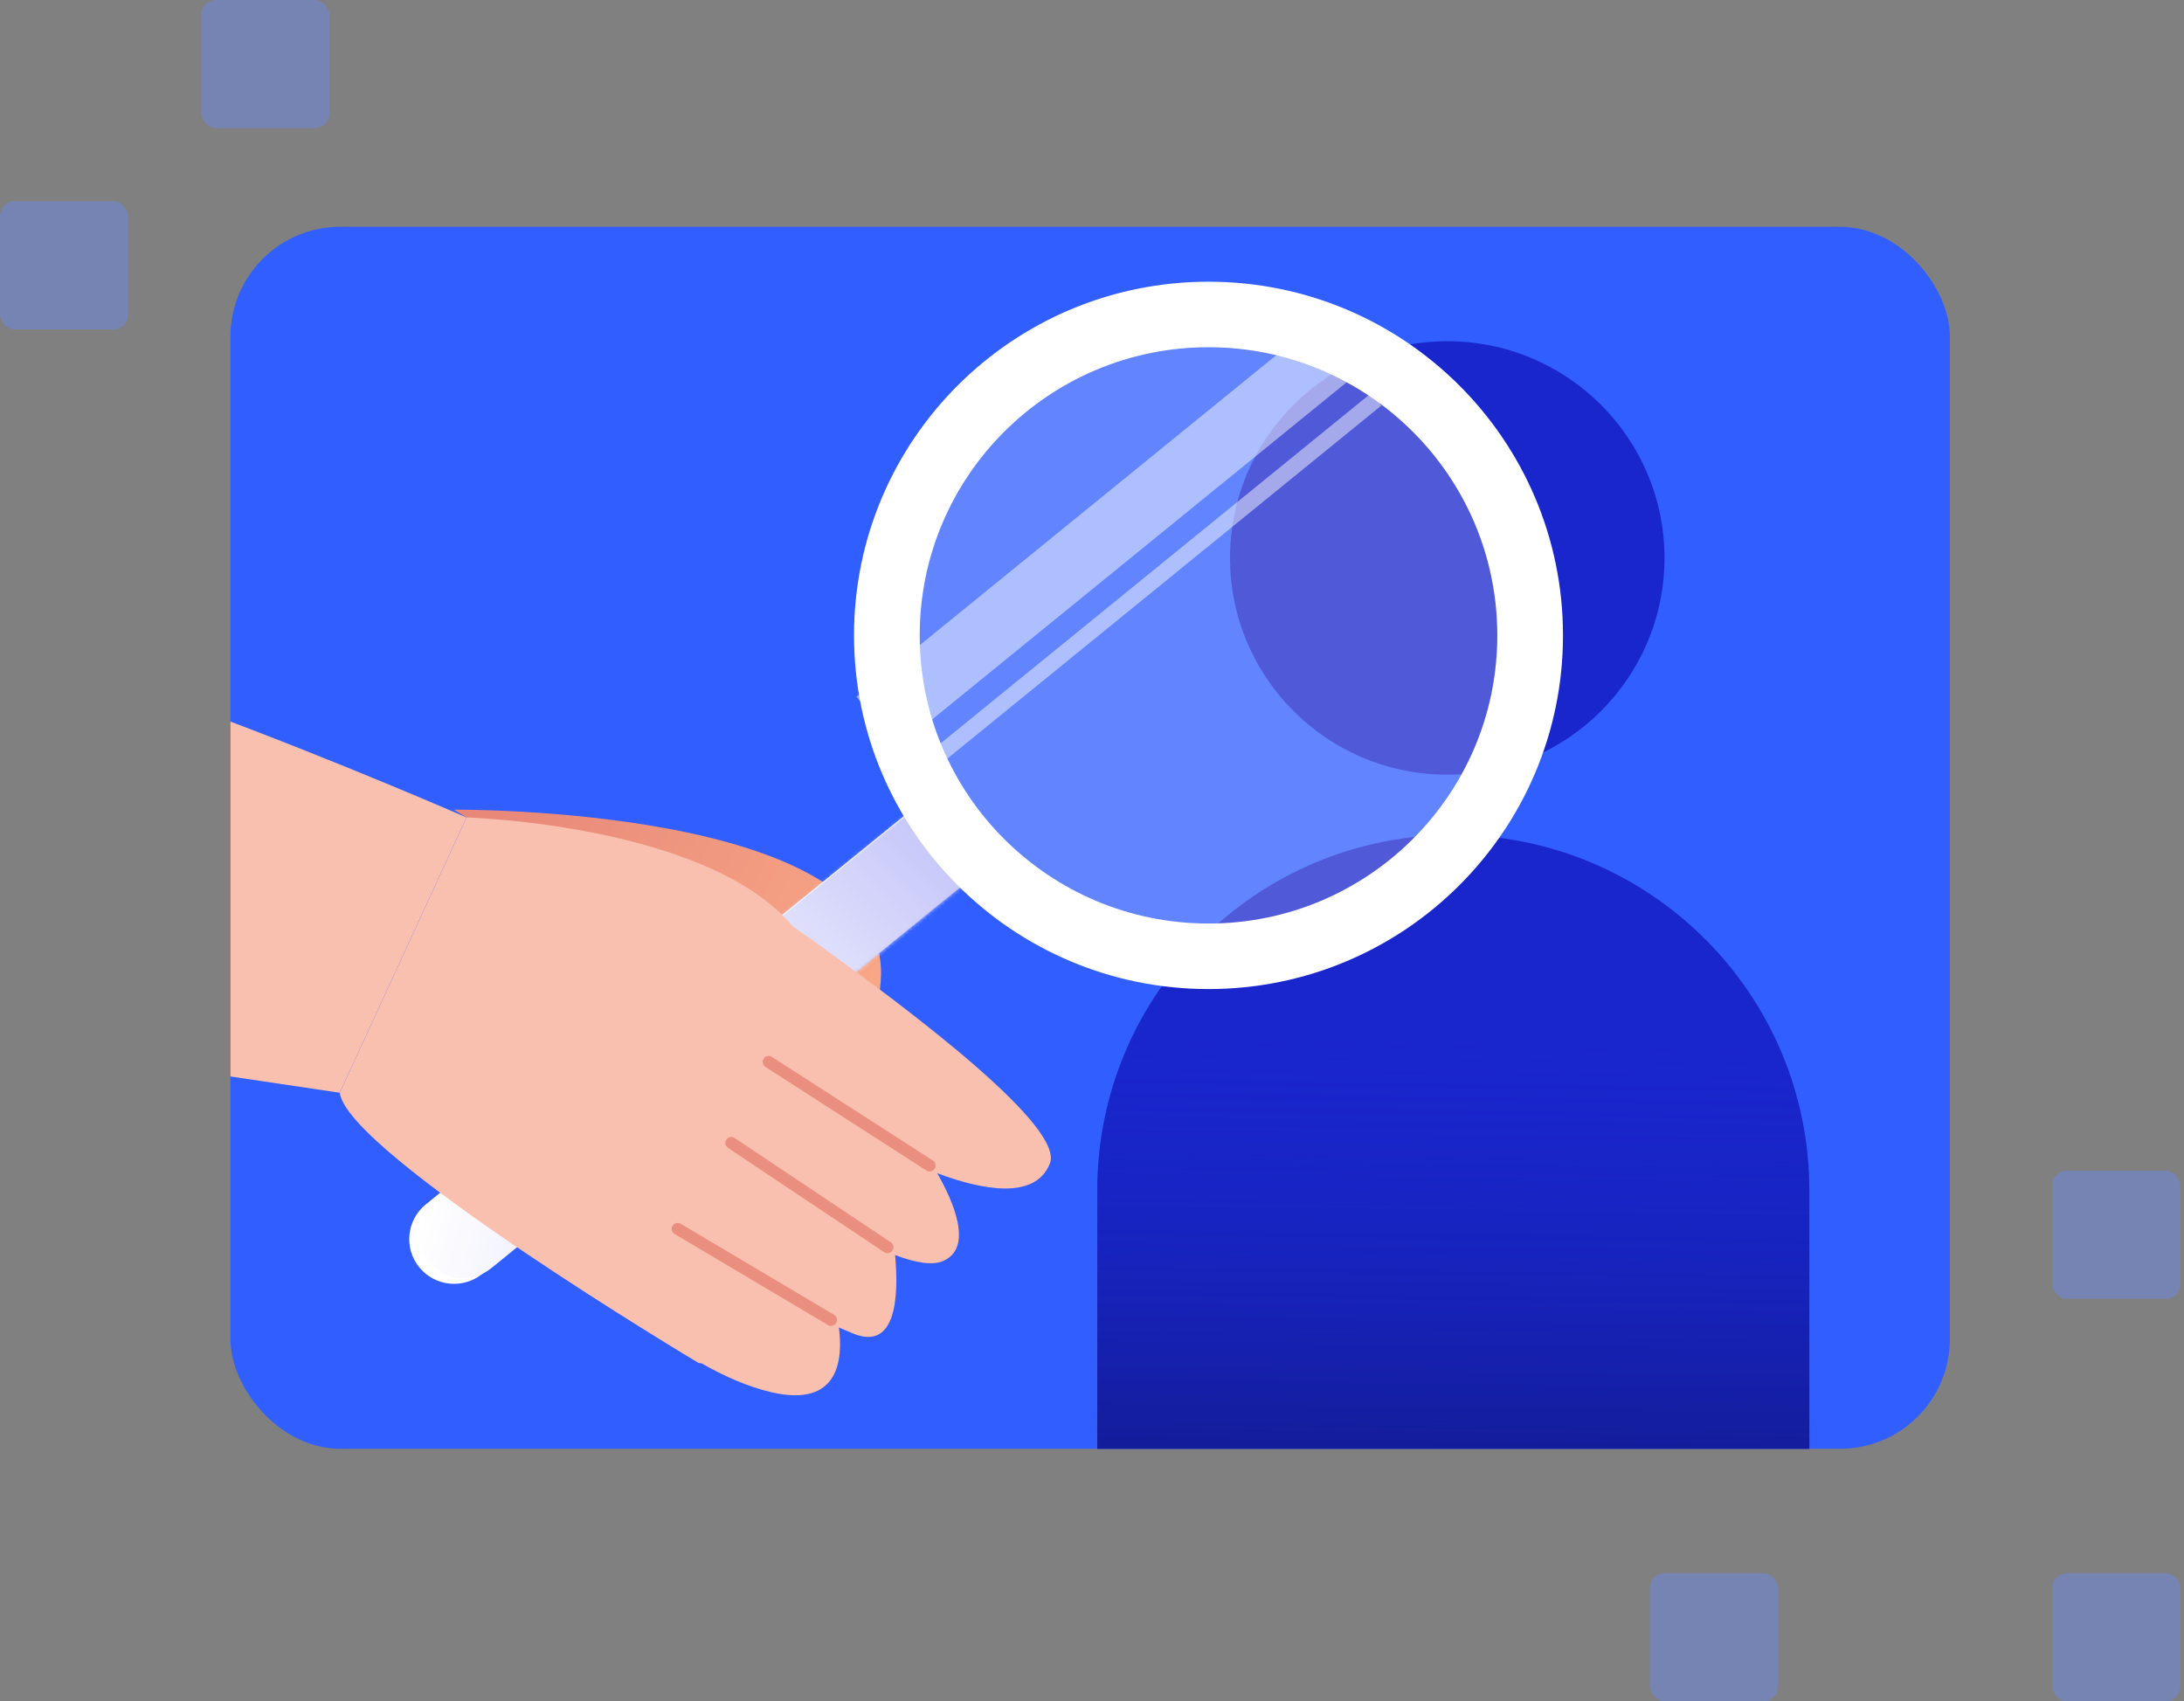
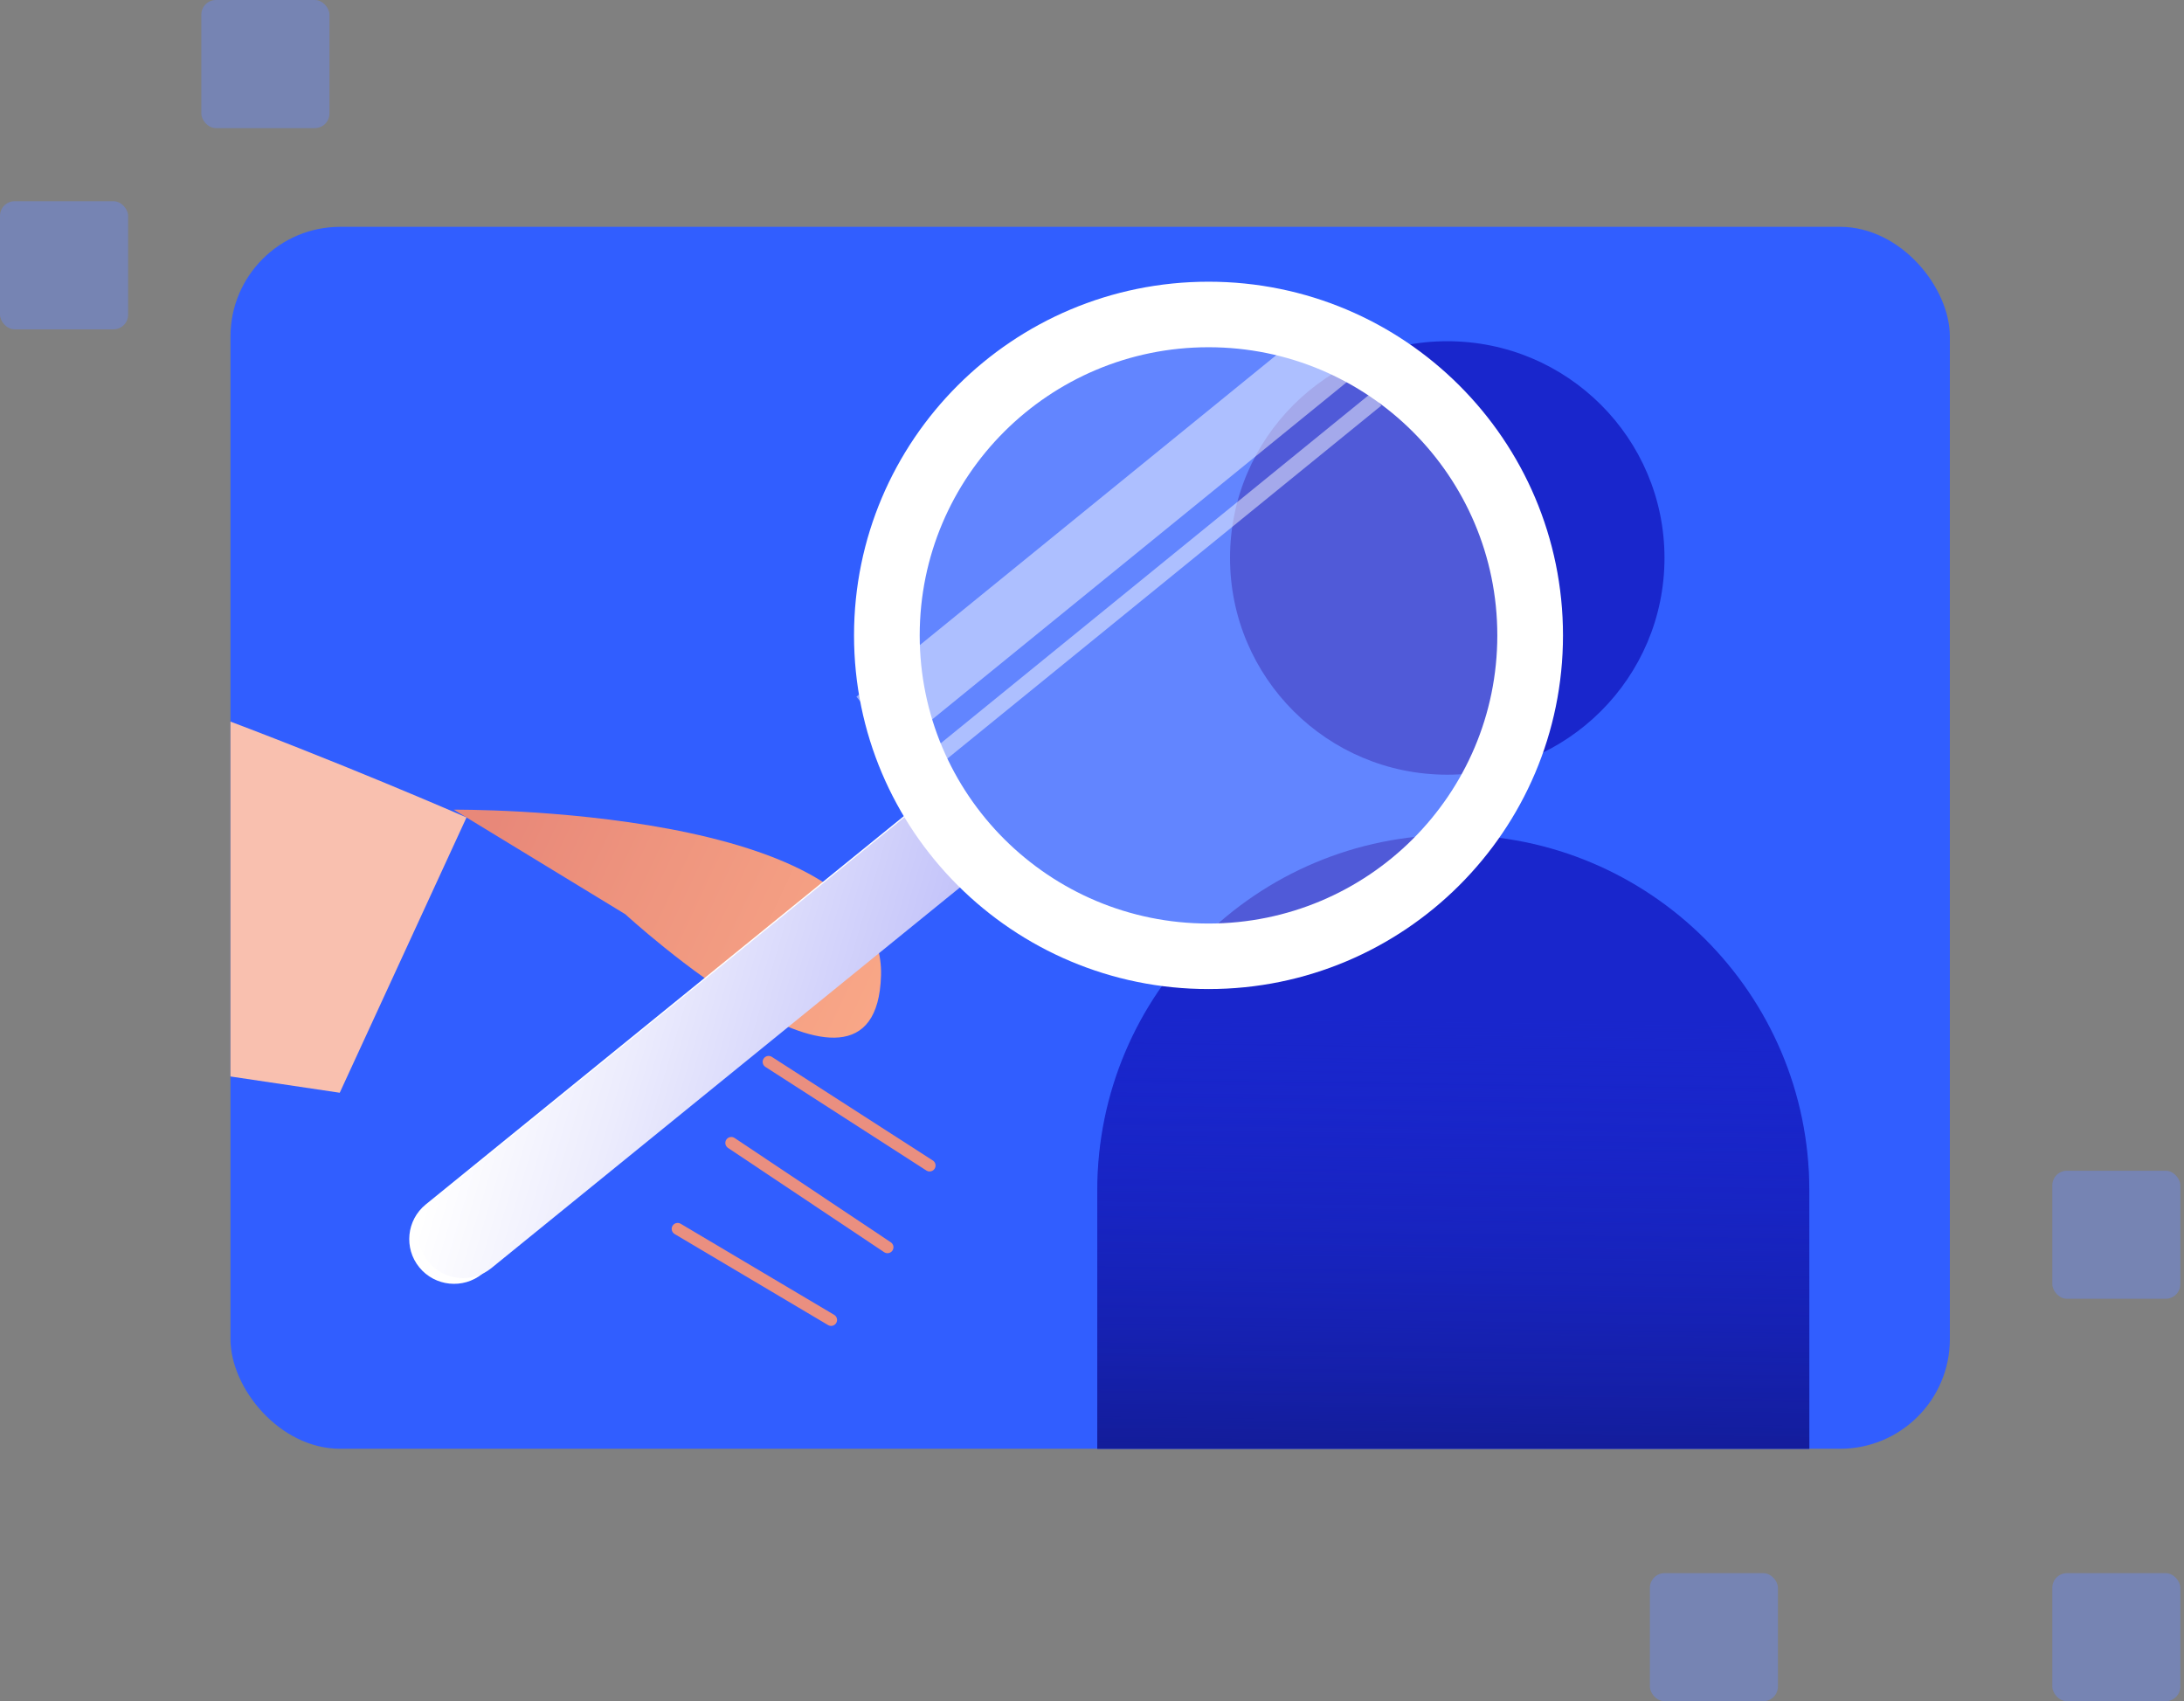
<svg xmlns="http://www.w3.org/2000/svg" width="597" height="465" viewBox="0 0 597 465" fill="none">
  <rect x="0" y="0" width="597" height="465" fill="#808080" stroke="none" />
  <rect x="63" y="62" width="470" height="334" rx="30" fill="#315EFF" />
  <rect y="55" width="35.022" height="35.022" rx="4" fill="#6889FF" fill-opacity="0.4" />
  <rect x="55.034" width="35.022" height="35.022" rx="4" fill="#6889FF" fill-opacity="0.4" />
  <rect x="451" y="430" width="35" height="35" rx="4" fill="#6889FF" fill-opacity="0.4" />
  <rect x="561" y="320" width="35" height="35" rx="4" fill="#6889FF" fill-opacity="0.4" />
  <rect x="561" y="430" width="35" height="35" rx="4" fill="#6889FF" fill-opacity="0.4" />
  <g clip-path="url(#clip0_1003_4794)">
    <path d="M395.611 211.751C428.405 211.751 454.991 185.227 454.991 152.509C454.991 119.79 428.405 93.267 395.611 93.267C362.816 93.267 336.23 119.79 336.23 152.509C336.23 185.227 362.816 211.751 395.611 211.751Z" fill="#1926CC" />
    <path d="M397.26 228.201C450.968 228.201 494.574 271.705 494.574 325.289V422.377H299.945V325.289C299.945 271.705 343.551 228.201 397.26 228.201Z" fill="#1926CC" />
    <path d="M494.574 423H299.945V325.912C299.945 272.292 343.514 228.824 397.26 228.824C451.005 228.824 494.574 272.292 494.574 325.912V423Z" fill="url(#paint0_linear_1003_4794)" />
    <path d="M124.026 221.313C124.026 221.313 242.13 220.222 240.828 266.609C239.526 312.991 170.937 249.898 170.937 249.898" fill="url(#paint1_linear_1003_4794)" />
    <path d="M114.615 346.411C110.346 341.18 111.137 333.477 116.38 329.219L253.708 217.676L269.177 236.633L131.85 348.176C126.606 352.434 118.886 351.645 114.617 346.414L114.615 346.411Z" fill="white" />
    <path d="M117.085 344.857C121.357 350.092 129.073 350.882 134.32 346.616L271.641 235.064L256.169 216.106L118.848 327.658C113.6 331.92 112.809 339.618 117.085 344.853V344.857Z" fill="url(#paint2_linear_1003_4794)" />
    <mask id="mask0_1003_4794" style="mask-type:luminance" maskUnits="userSpaceOnUse" x="114" y="216" width="158" height="134">
      <path d="M117.085 344.857C121.357 350.092 129.073 350.882 134.32 346.616L271.641 235.064L256.169 216.106L118.848 327.658C113.6 331.92 112.809 339.618 117.085 344.853V344.857Z" fill="white" />
    </mask>
    <g mask="url(#mask0_1003_4794)">
-       <path d="M281.128 243.702C281.128 243.702 248.429 211.535 242.215 203.056C236.001 194.576 148.283 252.797 148.283 252.797C148.283 252.797 225.38 298.992 236.527 290.496C247.674 282 281.128 243.707 281.128 243.707V243.702Z" fill="url(#paint3_linear_1003_4794)" />
-     </g>
-     <path d="M92.869 298.687L127.519 223.442C127.519 223.442 193.244 225.295 216.673 253.151C252.754 278.634 290.754 308.326 287.004 317.97C283.026 328.2 268.235 325.192 256.206 320.689C260.69 328.55 266.085 340.994 257.838 344.674C254.888 345.989 250.155 345.118 244.684 343.054C245.691 354.155 245.092 369.4 233.136 364.475C231.937 363.978 230.656 363.436 229.317 362.858C230.439 371.436 229.456 384.861 210.879 380.55C204.415 379.048 197.928 376.158 191.803 372.661L190.946 372.539C190.946 372.539 94.877 315.202 92.873 298.691L92.869 298.687Z" fill="#F9C0AF" />
+       </g>
    <path fill-rule="evenodd" clip-rule="evenodd" d="M208.734 289.365C209.222 288.611 210.229 288.394 210.984 288.88L254.992 317.203C255.75 317.691 255.967 318.702 255.478 319.458C254.99 320.213 253.984 320.43 253.228 319.944L209.221 291.62C208.463 291.133 208.245 290.122 208.734 289.365Z" fill="#EA8F80" />
    <path fill-rule="evenodd" clip-rule="evenodd" d="M198.546 311.498C199.047 310.752 200.057 310.552 200.804 311.051L243.503 339.56C244.253 340.061 244.454 341.075 243.952 341.823C243.451 342.569 242.441 342.77 241.694 342.271L198.995 313.761C198.245 313.261 198.044 312.247 198.546 311.498Z" fill="#EA8F80" />
    <path fill-rule="evenodd" clip-rule="evenodd" d="M183.836 335.064C184.296 334.292 185.294 334.038 186.067 334.497L228.017 359.388C228.792 359.847 229.046 360.849 228.585 361.623C228.125 362.395 227.127 362.649 226.354 362.19L184.404 337.299C183.629 336.839 183.375 335.838 183.836 335.064Z" fill="#EA8F80" />
    <path opacity="0.24" d="M330.915 255.773C377.111 255.773 414.56 218.41 414.56 172.322C414.56 126.233 377.111 88.871 330.915 88.871C284.719 88.871 247.27 126.233 247.27 172.322C247.27 218.41 284.719 255.773 330.915 255.773Z" fill="white" />
    <path opacity="0.48" d="M372.748 100.712L361.43 86.861L234.104 190.427L245.423 204.278L372.748 100.712Z" fill="white" />
    <path opacity="0.48" d="M377.594 110.854L374.814 107.453L247.489 211.019L250.268 214.42L377.594 110.854Z" fill="white" />
    <path fill-rule="evenodd" clip-rule="evenodd" d="M330.348 94.911C286.748 94.911 251.403 130.174 251.403 173.673C251.403 217.172 286.748 252.434 330.348 252.434C373.948 252.434 409.293 217.172 409.293 173.673C409.293 130.174 373.948 94.911 330.348 94.911ZM233.45 173.673C233.45 120.282 276.833 77 330.348 77C383.864 77 427.246 120.282 427.246 173.673C427.246 227.064 383.864 270.346 330.348 270.346C276.833 270.346 233.45 227.064 233.45 173.673Z" fill="white" />
    <path d="M127.518 223.442C127.518 223.442 -11.557 162.494 -40.189 170.884C-68.82 179.278 -104 269.381 -104 269.381L92.869 298.686" fill="#F9C0AF" />
  </g>
  <defs>
    <linearGradient id="paint0_linear_1003_4794" x1="399.108" y1="234.751" x2="396.834" y2="406.892" gradientUnits="userSpaceOnUse">
      <stop offset="0.25" stop-color="#1926CC" stop-opacity="0" />
      <stop offset="1" stop-color="#121B91" />
    </linearGradient>
    <linearGradient id="paint1_linear_1003_4794" x1="242.187" y1="271.584" x2="127.371" y2="217.479" gradientUnits="userSpaceOnUse">
      <stop stop-color="#F9A787" />
      <stop offset="0.59" stop-color="#EE947E" />
      <stop offset="0.92" stop-color="#E88879" />
    </linearGradient>
    <linearGradient id="paint2_linear_1003_4794" x1="134.689" y1="266.359" x2="252.182" y2="301.02" gradientUnits="userSpaceOnUse">
      <stop stop-color="white" />
      <stop offset="0.35" stop-color="#ECECFD" />
      <stop offset="1" stop-color="#C0C0F9" />
    </linearGradient>
    <linearGradient id="paint3_linear_1003_4794" x1="167.312" y1="296.869" x2="253.871" y2="210.672" gradientUnits="userSpaceOnUse">
      <stop stop-color="white" />
      <stop offset="0.35" stop-color="#ECECFD" />
      <stop offset="1" stop-color="#C0C0F9" />
    </linearGradient>
    <clipPath id="clip0_1003_4794">
      <rect x="63" y="62" width="470" height="334" rx="30" fill="white" />
    </clipPath>
  </defs>
</svg>